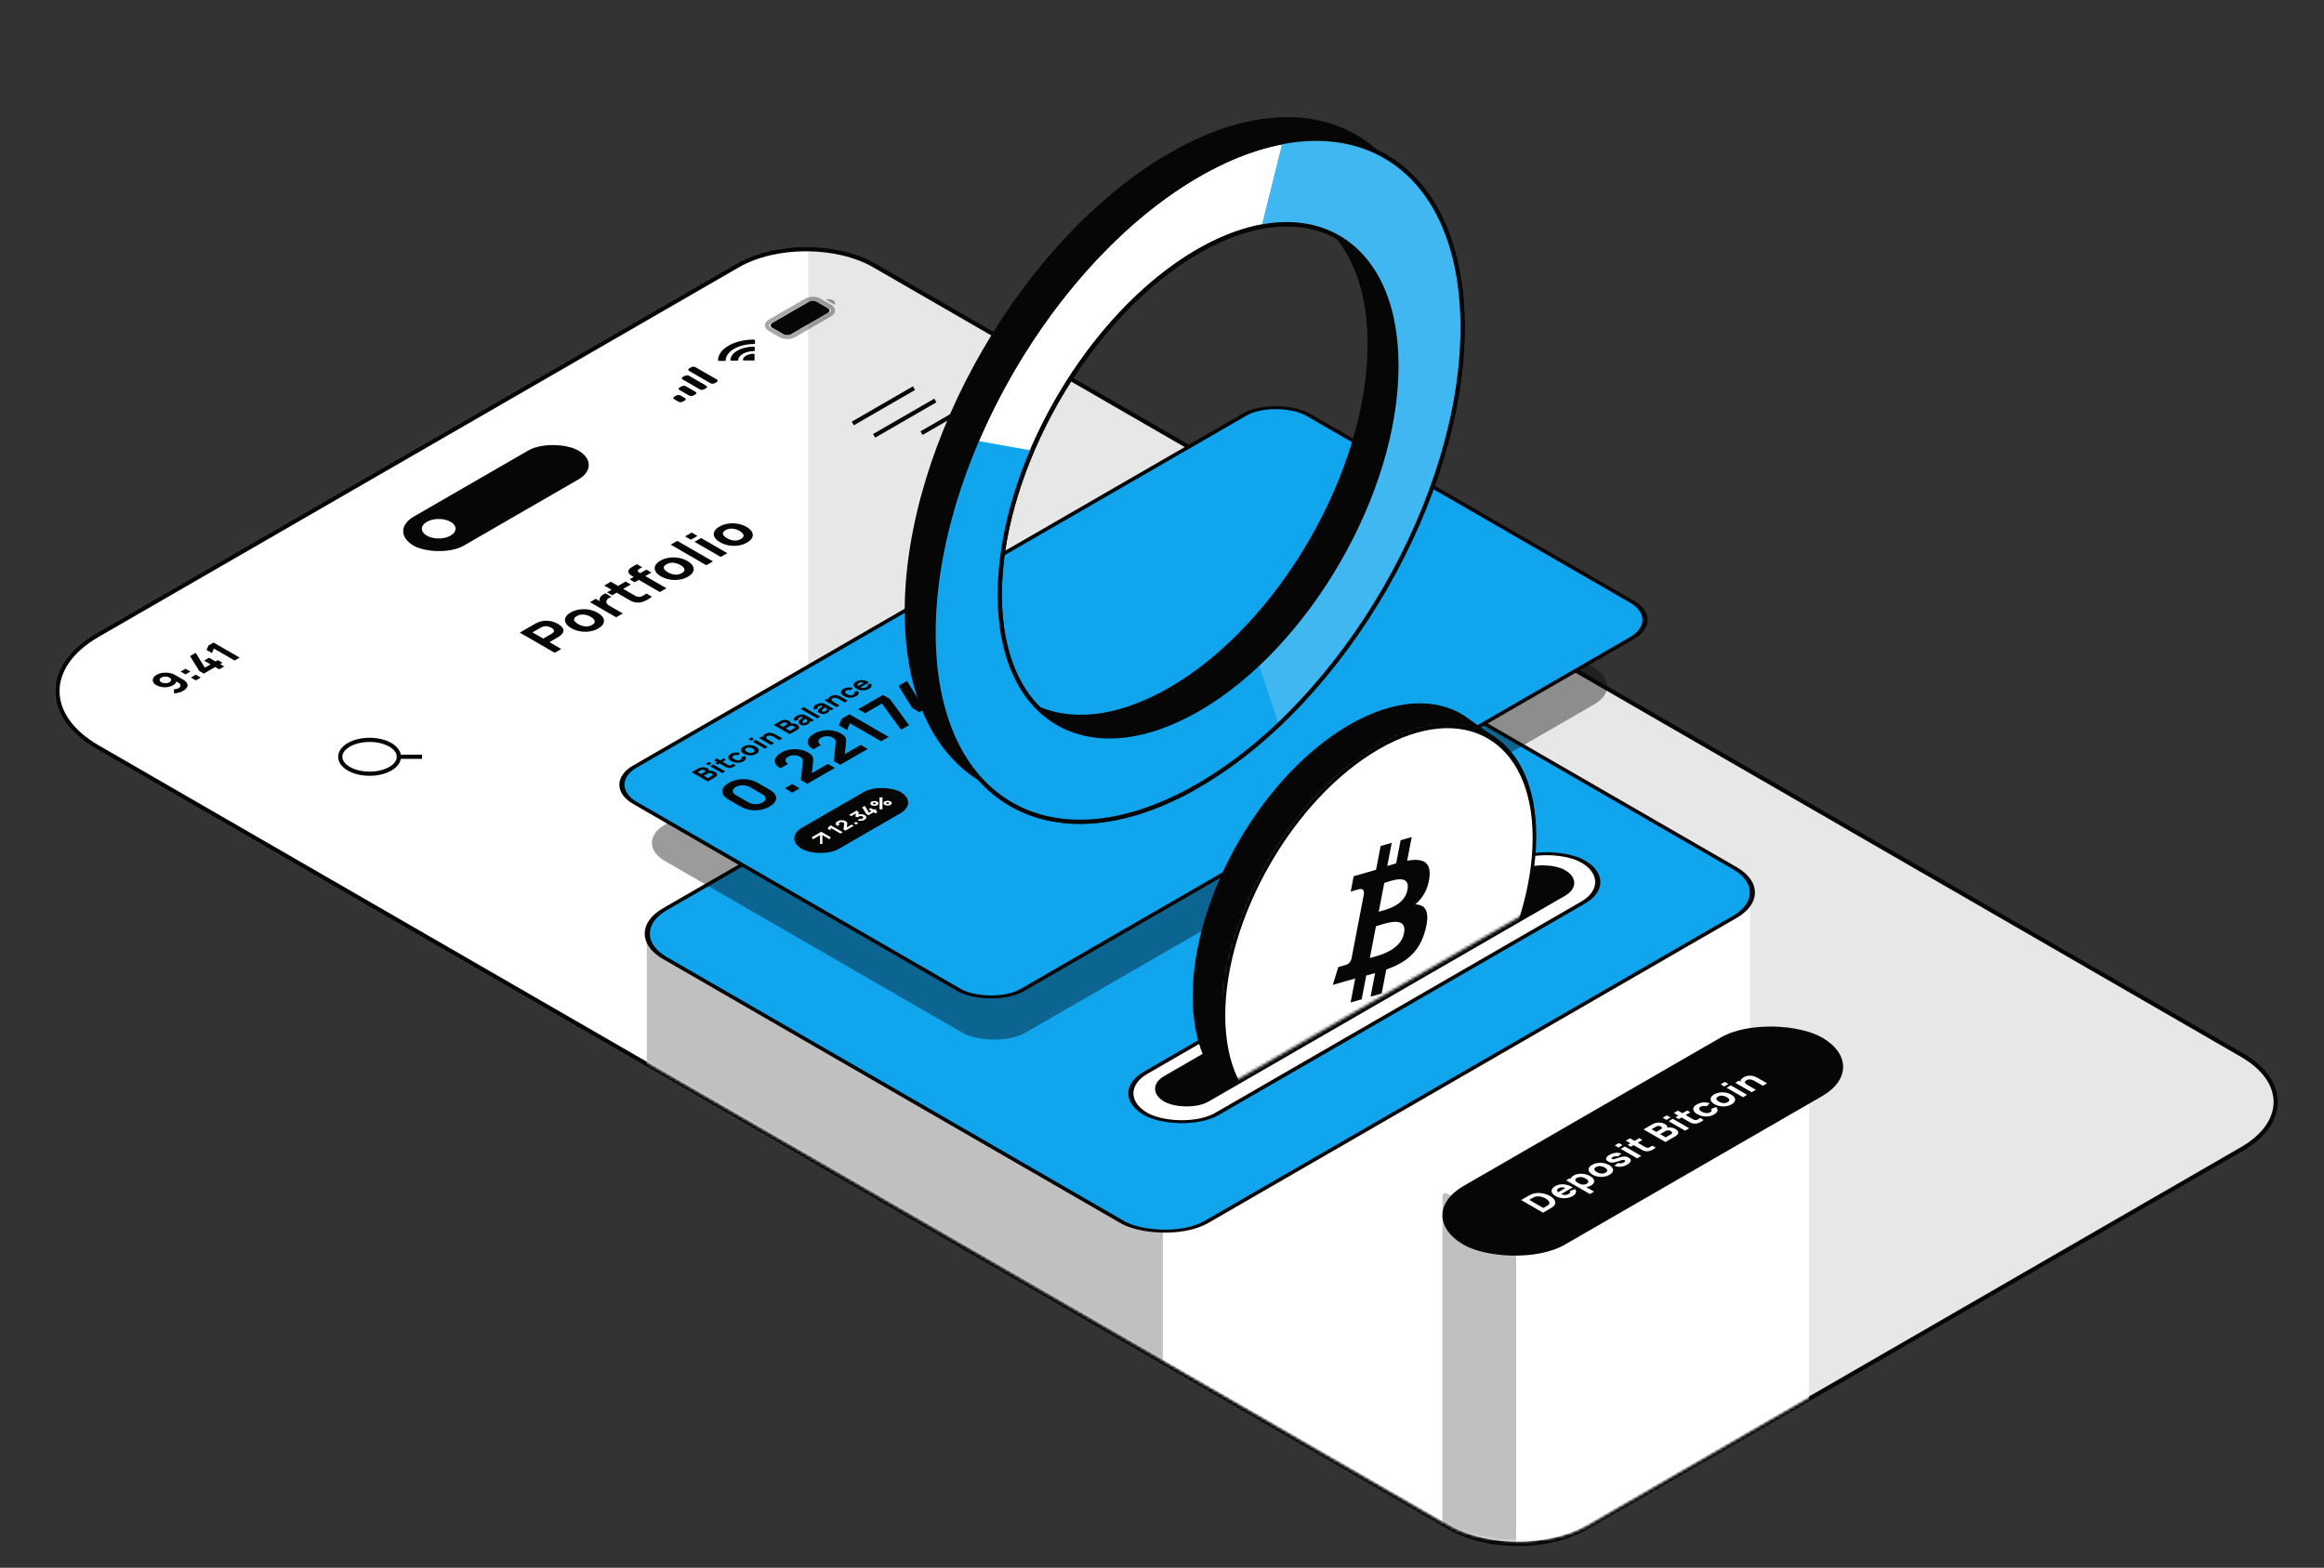
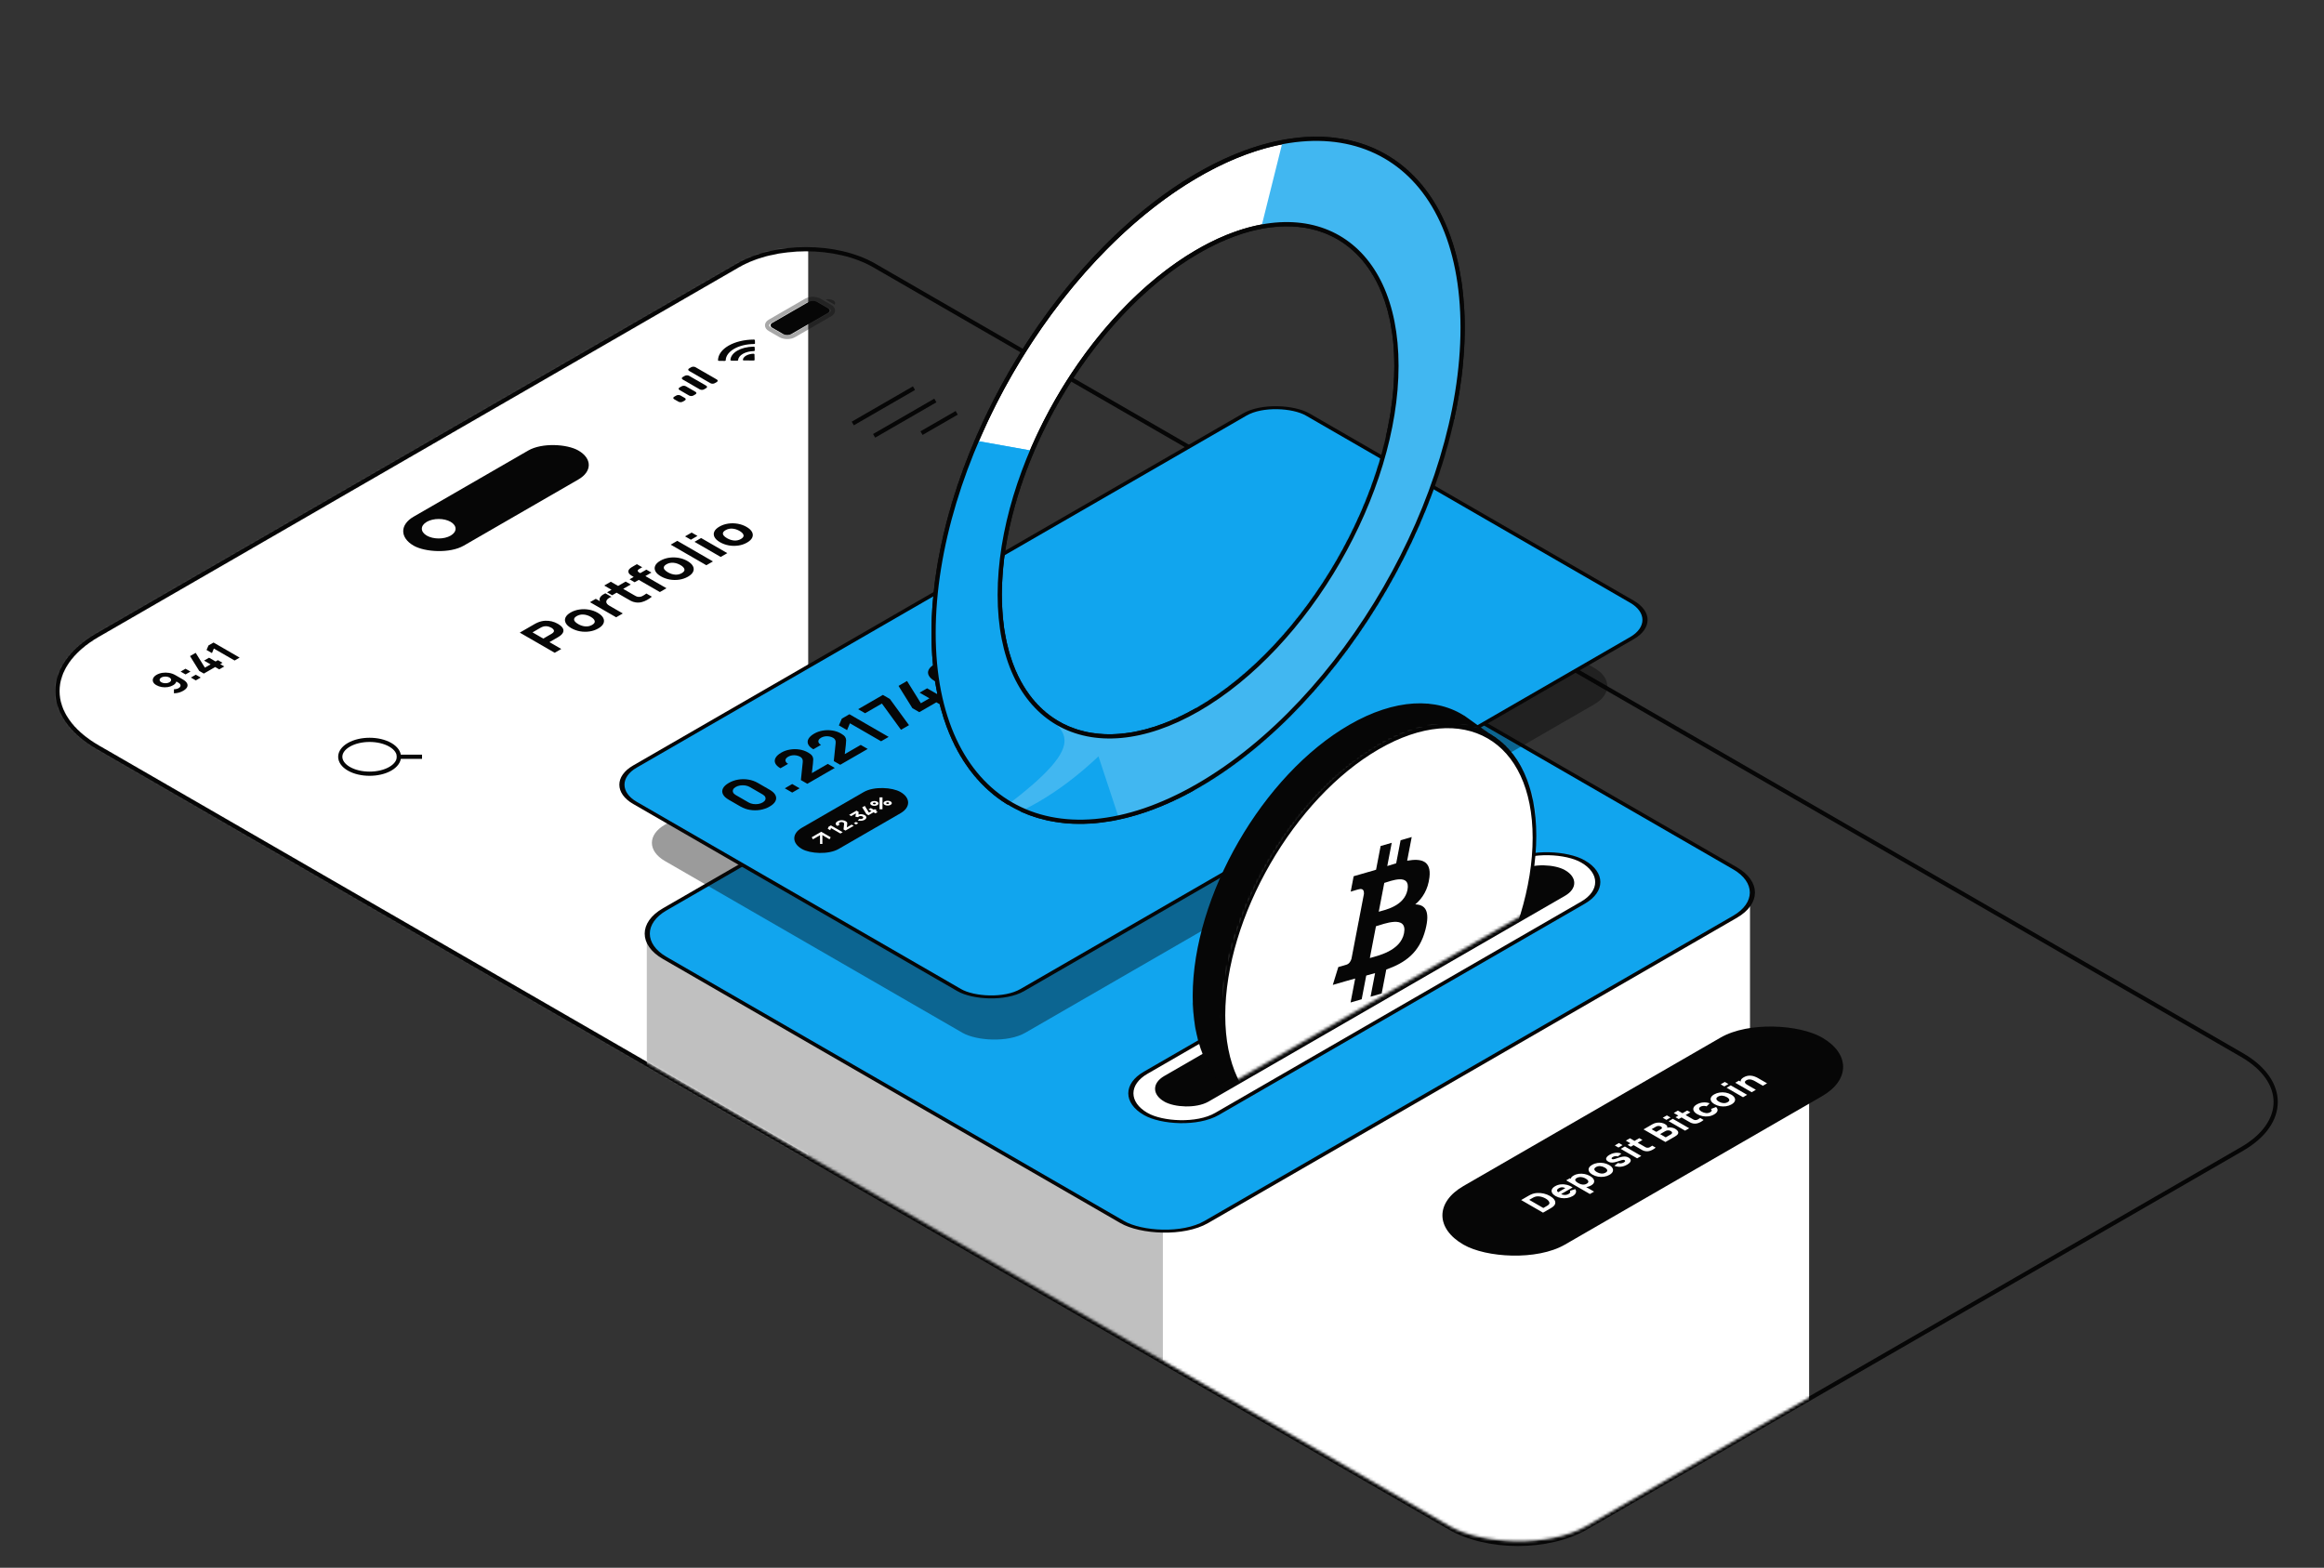
<svg xmlns="http://www.w3.org/2000/svg" width="830" height="560" viewBox="0 0 830 560" fill="none">
  <rect x="0" y="0" width="830" height="560" fill="#333333" stroke="none" />
-   <path d="M34.889 266.895C15.725 255.831 15.725 237.892 34.888 226.828L263.495 94.842c13.466-7.775 35.3-7.775 48.766.0L800.703 376.844c16.056 9.27 16.056 24.3.0 33.57L566.47 545.648C553.004 553.423 531.17 553.423 517.704 545.648L34.889 266.895z" fill="#e7e7e7" />
  <mask id="mask0_3442_28306" style="mask-type:alpha" maskUnits="userSpaceOnUse" x="20" y="89" width="793" height="463">
    <path d="M34.889 266.895C15.725 255.831 15.725 237.892 34.888 226.828L263.495 94.842c13.466-7.775 35.3-7.775 48.766.0L800.703 376.844c16.056 9.27 16.056 24.3.0 33.57L566.47 545.648C553.004 553.423 531.17 553.423 517.704 545.648L34.889 266.895z" fill="#fff" />
  </mask>
  <g mask="url(#mask0_3442_28306)">
    <rect x="10.789" y="48.533" width="277.851" height="461.151" fill="#fff" />
  </g>
  <path d="M34.889 266.895C15.725 255.831 15.725 237.892 34.888 226.828L263.495 94.842c13.466-7.775 35.3-7.775 48.766.0L800.703 376.844c16.056 9.27 16.056 24.3.0 33.57L566.47 545.648C553.004 553.423 531.17 553.423 517.704 545.648L34.889 266.895z" stroke="#060606" stroke-width="1.5" />
  <mask id="mask1_3442_28306" style="mask-type:alpha" maskUnits="userSpaceOnUse" x="111" y="144" width="704" height="407">
    <rect width="331.083" height="513.886" rx="28.155" transform="matrix(0.866 -0.5 0.866 0.5 97.115 302.268)" fill="silver" />
  </mask>
  <g mask="url(#mask1_3442_28306)">
    <path d="M412.532 437.162 623.125 315.576C624.161 314.978 625.001 315.463 625.001 316.659V559.171C625.001 560.367 624.161 561.821 623.125 562.419L414.408 682.922C413.372 683.521 412.532 683.036 412.532 681.84V437.162z" fill="#fff" />
    <path d="M415.312 438.994 232.876 333.664C231.84 333.066 231 333.551 231 334.747V560.018C231 561.214 231.84 562.669 232.876 563.267L413.437 667.514C414.473 668.112 415.312 667.627 415.312 666.431V438.994z" fill="silver" />
    <rect width="252.709" height="223.347" rx="17.326" transform="matrix(0.866 -0.5 0.866 0.5 222.377 333.494)" fill="#11a5ee" stroke="#060606" stroke-width="1.5" />
    <path d="M541.485 438.441 644.235 379.119C645.271 378.521 646.11 379.005 646.11 380.202V515.294C646.11 516.49 645.271 517.944 644.235 518.542l-100.874 58.24C542.325 577.38 541.485 576.895 541.485 575.699V438.441z" fill="#fff" />
-     <path d="M541.485 440.498l-24.446-14.114C516.003 425.786 515.163 426.27 515.163 427.467v133.61C515.163 562.274 516.003 563.728 517.039 564.326L539.61 577.358C540.646 577.956 541.485 577.471 541.485 576.275V440.498z" fill="silver" />
    <rect width="147.918" height="41.852" rx="20.926" transform="matrix(0.866 -0.5 0.866 0.5 504.532 434.109)" fill="#060606" />
    <path d="M551.082 433.159 543.267 428.647 545.796 427.187C545.857 427.152 545.986 427.079 546.181 426.971 546.376 426.862 546.573 426.763 546.772 426.673 547.478 426.354 548.231 426.172 549.03 426.128 549.83 426.084 550.622 426.157 551.407 426.347 552.192 426.537 552.916 426.824 553.578 427.206 554.24 427.588 554.736 428.006 555.065 428.459 555.394 428.912 555.521 429.37 555.445 429.832 555.369 430.293 555.054 430.728 554.501 431.135 554.345 431.25 554.173 431.364 553.985 431.477 553.797 431.589 553.672 431.664 553.611 431.699L551.082 433.159zM551.19 431.492 552.221 430.897C552.319 430.84 552.449 430.763 552.612 430.665 552.771 430.565 552.905 430.469 553.014 430.377 553.285 430.141 553.402 429.889 553.366 429.622 553.334 429.352 553.193 429.087 552.943 428.826 552.697 428.563 552.388 428.323 552.015 428.108 551.624 427.883 551.199 427.7 550.74 427.56 550.284 427.418 549.826 427.34 549.367 427.325 548.907 427.31 548.48 427.379 548.086 427.532 547.923 427.592 547.757 427.67 547.586 427.764 547.416 427.858 547.283 427.933 547.185 427.989L546.154 428.585 551.19 431.492zM561.675 427.231C561.074 427.578 560.416 427.81 559.699 427.927 558.983 428.04 558.268 428.041 557.556 427.93 556.843 427.815 556.193 427.588 555.607 427.25 554.967 426.88 554.536 426.485 554.316 426.066 554.095 425.646 554.077 425.232 554.261 424.825 554.442 424.415 554.822 424.044 555.401 423.709 556.016 423.354 556.684 423.136 557.404 423.054 558.124 422.973 558.849 423.024 559.58 423.208 560.311 423.392 561 423.706 561.648 424.151L560.188 424.994 559.645 424.681C559.048 424.336 558.523 424.144 558.071 424.104 557.619 424.06 557.178 424.163 556.747 424.411 556.244 424.702 556.027 425.004 556.096 425.32 556.164 425.631 556.497 425.959 557.094 426.304 557.641 426.619 558.182 426.796 558.717 426.833 559.252 426.867 559.75 426.751 560.209 426.485 560.499 426.318 560.683 426.139 560.763 425.946 560.843 425.754 560.817 425.558 560.687 425.357L562.586 424.75C562.901 425.186 562.968 425.628 562.787 426.075 562.61 426.52 562.239 426.905 561.675 427.231zM557.051 426.805 555.955 426.172 559.84 423.929 560.937 424.562 557.051 426.805zM568.271 423.423C567.689 423.759 567.067 423.962 566.404 424.03 565.742 424.099 565.078 424.057 564.413 423.902 563.751 423.745 563.126 423.498 562.54 423.159 561.954 422.821 561.525 422.461 561.254 422.078 560.983 421.696 560.901 421.317 561.01 420.941 561.118 420.565 561.451 420.216 562.008 419.894 562.569 419.571 563.192 419.366 563.875 419.28 564.559 419.195 565.248 419.221 565.943 419.359 566.638 419.492 567.284 419.732 567.881 420.076 568.467 420.415 568.879 420.784 569.118 421.185 569.36 421.584 569.415 421.979 569.281 422.37 569.147 422.76 568.81 423.111 568.271 423.423zM567.826 426.5 559.36 421.612 560.663 420.86 564.679 423.178 564.863 423.072 569.313 425.641 567.826 426.5zM566.719 422.802C567.038 422.618 567.218 422.422 567.262 422.213 567.305 422.004 567.242 421.794 567.072 421.583 566.898 421.37 566.647 421.169 566.318 420.979 565.992 420.791 565.645 420.649 565.276 420.552 564.903 420.454 564.53 420.421 564.158 420.452 563.785 420.479 563.434 420.588 563.105 420.778 562.797 420.956 562.622 421.143 562.578 421.339 562.539 421.533 562.609 421.733 562.79 421.937 562.971 422.142 563.239 422.347 563.593 422.552 563.948 422.756 564.302 422.911 564.657 423.015 565.011 423.12 565.361 423.158 565.704 423.131 566.052 423.102 566.39 422.992 566.719 422.802zM574.806 419.65C574.216 419.99 573.567 420.213 572.857 420.317 572.148 420.422 571.437 420.412 570.725 420.289 570.012 420.162 569.353 419.924 568.749 419.575 568.138 419.222 567.727 418.838 567.517 418.425 567.304 418.009 567.289 417.598 567.474 417.19 567.658 416.783 568.04 416.412 568.619 416.078 569.209 415.737 569.858 415.515 570.567 415.411 571.28 415.304 571.995 415.313 572.711 415.439 573.424 415.562 574.082 415.798 574.686 416.147 575.294 416.498 575.705 416.881 575.918 417.297 576.132 417.708 576.146 418.12 575.962 418.531 575.777 418.939 575.392 419.312 574.806 419.65zM573.427 418.854C573.901 418.58 574.095 418.285 574.008 417.967 573.921 417.646 573.626 417.34 573.123 417.049 572.602 416.748 572.067 416.577 571.517 416.535 570.971 416.492 570.464 416.604 569.997 416.874 569.675 417.06 569.484 417.254 569.422 417.457 569.361 417.659 569.408 417.864 569.563 418.071 569.722 418.275 569.972 418.476 570.312 418.672 570.837 418.975 571.372 419.149 571.919 419.192 572.465 419.232 572.968 419.119 573.427 418.854zM581.104 416.013C580.366 416.44 579.603 416.688 578.814 416.759 578.026 416.826 577.277 416.711 576.567 416.414L577.848 415.412C578.185 415.535 578.536 415.581 578.901 415.55 579.27 415.516 579.617 415.406 579.943 415.218 580.211 415.063 580.366 414.915 580.41 414.773 580.45 414.628 580.377 414.503 580.193 414.397 580.077 414.33 579.956 414.293 579.829 414.287 579.699 414.279 579.498 414.313 579.227 414.39 578.959 414.466 578.557 414.593 578.022 414.773 577.421 414.977 576.902 415.118 576.464 415.196 576.027 415.273 575.639 415.287 575.303 415.239 574.963 415.189 574.643 415.078 574.342 414.904 573.966 414.687 573.736 414.444 573.653 414.174 573.566 413.903 573.622 413.624 573.821 413.338 574.02 413.047 574.357 412.765 574.831 412.492 575.29 412.226 575.768 412.032 576.264 411.909 576.759 411.785 577.246 411.736 577.723 411.761 578.205 411.784 578.648 411.884 579.053 412.059L577.816 413.087C577.573 412.976 577.307 412.931 577.018 412.952 576.728 412.973 576.434 413.058 576.133 413.206 575.844 413.352 575.661 413.499 575.585 413.648 575.513 413.794 575.562 413.916 575.732 414.014 575.833 414.073 575.952 414.102 576.09 414.102 576.231 414.1 576.448 414.056 576.741 413.97 577.038 413.883 577.472 413.741 578.044 413.544 578.604 413.354 579.096 413.227 579.52 413.162 579.943 413.093 580.325 413.086 580.665 413.14 581.001 413.192 581.322 413.306 581.625 413.482 582.226 413.828 582.481 414.226 582.391 414.675 582.3 415.125 581.872 415.571 581.104 416.013zM578.021 409.898 576.718 409.146 578.194 408.294 579.497 409.046 578.021 409.898zM584.696 413.752 578.835 410.368 580.311 409.516 586.172 412.9 584.696 413.752zm6.62-3.822C590.987 410.208 590.621 410.456 590.22 410.676 589.825 410.895 589.411 411.057 588.977 411.161 588.543 411.262 588.103 411.275 587.658 411.202 587.245 411.131 586.898 411.018 586.616 410.864 586.33 410.707 586.012 410.527 585.661 410.325L580.657 407.436 582.133 406.584 587.05 409.422C587.278 409.554 587.486 409.672 587.674 409.776 587.862 409.877 588.045 409.938 588.222 409.961 588.559 410.005 588.879 409.95 589.183 409.795 589.487 409.641 589.789 409.449 590.089 409.222L591.316 409.93zM582.426 409.61 581.287 408.952 585.455 406.546 586.594 407.204 582.426 409.61zM594.795 407.921 586.98 403.409 590.106 401.604C590.663 401.283 591.226 401.087 591.794 401.019 592.358 400.948 592.888 400.963 593.384 401.066 593.88 401.168 594.299 401.318 594.643 401.517 595.081 401.769 595.345 402.037 595.435 402.319 595.529 402.599 595.453 402.866 595.207 403.121L594.936 402.964C595.526 402.741 596.117 402.66 596.711 402.723 597.308 402.784 597.823 402.939 598.257 403.19 598.724 403.459 599.048 403.747 599.229 404.052 599.413 404.354 599.431 404.666 599.283 404.985 599.131 405.303 598.789 405.615 598.257 405.922L594.795 407.921zM594.903 406.254 596.716 405.208C596.915 405.093 597.051 404.967 597.123 404.829 597.192 404.689 597.194 404.55 597.129 404.412 597.063 404.27 596.926 404.138 596.716 404.017 596.532 403.911 596.329 403.837 596.108 403.798 595.888 403.758 595.658 403.759 595.419 403.801 595.18 403.839 594.947 403.923 594.719 404.055L592.906 405.101 594.903 406.254zM591.528 404.305 593.134 403.378C593.301 403.282 593.42 403.179 593.492 403.071 593.565 402.962 593.579 402.852 593.536 402.739 593.489 402.624 593.369 402.511 593.178 402.4 592.939 402.262 592.664 402.189 592.353 402.181 592.042 402.173 591.745 402.25 591.463 402.413L589.856 403.34 591.528 404.305zM595.139 400.015 593.837 399.263 595.313 398.41 596.615 399.162 595.139 400.015zM601.814 403.868 595.953 400.485 597.429 399.632 603.291 403.016 601.814 403.868zm6.62-3.822C608.105 400.324 607.74 400.573 607.338 400.792 606.944 401.012 606.529 401.173 606.095 401.278 605.661 401.378 605.222 401.392 604.777 401.319 604.364 401.248 604.017 401.135 603.735 400.98 603.449 400.824 603.13 400.644 602.779 400.441L597.776 397.552 599.252 396.7 604.169 399.539C604.397 399.67 604.605 399.788 604.793 399.893 604.981 399.993 605.164 400.055 605.341 400.078 605.677 400.122 605.998 400.066 606.302 399.912 606.605 399.757 606.908 399.566 607.208 399.338L608.434 400.046zM599.545 399.727 598.405 399.069 602.573 396.662 603.713 397.32 599.545 399.727zM612.169 398.079C611.561 398.429 610.904 398.652 610.199 398.746 609.493 398.84 608.791 398.819 608.093 398.683 607.395 398.547 606.752 398.31 606.166 397.972 605.573 397.629 605.162 397.254 604.934 396.847 604.71 396.438 604.683 396.029 604.853 395.622 605.023 395.215 605.406 394.839 606.003 394.494 606.695 394.095 607.449 393.862 608.267 393.795 609.084 393.724 609.86 393.826 610.595 394.099L609.509 395.177C609.119 395.052 608.73 395.003 608.343 395.03 607.959 395.055 607.632 395.146 607.36 395.302 607.049 395.482 606.87 395.673 606.823 395.876 606.772 396.076 606.83 396.279 606.997 396.484 607.159 396.686 607.404 396.882 607.729 397.07 608.239 397.364 608.766 397.539 609.309 397.593 609.851 397.643 610.345 397.54 610.79 397.283 611.123 397.09 611.3 396.9 611.322 396.712S611.257 396.324 611.061 396.111L612.885 395.421C613.341 395.877 613.505 396.335 613.379 396.797 613.252 397.259 612.849 397.686 612.169 398.079zM618.392 394.485C617.802 394.826 617.153 395.048 616.444 395.153 615.734 395.257 615.024 395.248 614.311 395.125 613.598 394.997 612.94 394.759 612.335 394.41 611.724 394.057 611.313 393.674 611.103 393.26 610.89 392.845 610.875 392.433 611.06 392.026 611.244 391.618 611.626 391.248 612.205 390.913 612.795 390.573 613.444 390.351 614.153 390.246 614.866 390.14 615.581 390.149 616.297 390.274 617.01 390.398 617.668 390.634 618.273 390.982 618.88 391.333 619.291 391.717 619.504 392.132 619.718 392.544 619.732 392.955 619.548 393.367 619.363 393.774 618.978 394.147 618.392 394.485zM617.013 393.69C617.487 393.416 617.681 393.12 617.594 392.803 617.507 392.481 617.212 392.175 616.71 391.885 616.189 391.584 615.653 391.413 615.103 391.371 614.557 391.327 614.05 391.44 613.584 391.709 613.262 391.895 613.07 392.09 613.008 392.292 612.947 392.495 612.994 392.699 613.149 392.906 613.309 393.111 613.558 393.312 613.898 393.508 614.423 393.811 614.958 393.984 615.505 394.028 616.051 394.068 616.554 393.955 617.013 393.69zM615.83 388.069 614.527 387.317 616.004 386.464 617.306 387.216 615.83 388.069zM622.505 391.923 616.644 388.539 618.12 387.686 623.981 391.07 622.505 391.923zM629.603 387.825 626.835 386.227C626.701 386.15 626.524 386.056 626.303 385.945 626.079 385.832 625.824 385.737 625.538 385.66 625.252 385.583 624.952 385.553 624.637 385.572 624.326 385.589 624.013 385.688 623.698 385.87 623.571 385.943 623.456 386.033 623.351 386.139 623.246 386.246 623.188 386.369 623.177 386.509 623.163 386.647 623.224 386.803 623.362 386.979 623.503 387.152 623.756 387.345 624.121 387.555L622.873 387.812C622.41 387.545 622.07 387.24 621.853 386.897 621.636 386.555 621.59 386.203 621.717 385.842 621.847 385.478 622.2 385.13 622.775 384.798 623.235 384.533 623.687 384.362 624.132 384.284 624.577 384.207 624.999 384.191 625.397 384.237 625.798 384.281 626.164 384.358 626.493 384.469 626.819 384.578 627.095 384.69 627.323 384.804 627.551 384.919 627.714 385.005 627.812 385.061L631.101 386.96 629.603 387.825zM625.597 390.137 619.736 386.753 621.05 385.995 622.992 387.117 623.177 387.01 627.095 389.273 625.597 390.137z" fill="#fff" />
  </g>
  <path d="M55.931 241.037C56.548 240.68 57.246 240.445 58.023 240.33 58.804 240.213 59.596 240.222 60.399 240.356 61.198 240.488 61.936 240.75 62.614 241.141L65.321 242.704C66.055 243.128 66.547 243.577 66.797 244.05 67.043 244.521 67.052 244.99 66.823 245.456 66.59 245.919 66.124 246.353 65.424 246.757 64.971 247.019 64.472 247.229 63.928 247.389 63.385 247.543 62.782 247.629 62.122 247.647V246.196C62.433 246.196 62.733 246.163 63.022 246.095 63.316 246.025 63.568 245.929 63.78 245.807 64.116 245.613 64.33 245.4 64.421 245.168 64.511 244.931 64.498 244.702 64.382 244.48 64.265 244.253 64.064 244.058 63.78 243.893L62.394 243.093 63.016 243.108C63.024 243.417 62.925 243.716 62.718 244.005 62.506 244.292 62.212 244.544 61.837 244.761 61.25 245.099 60.6 245.323 59.888 245.43 59.18 245.534 58.47 245.528 57.757 245.411 57.049 245.291 56.402 245.062 55.815 244.723 55.227 244.384 54.848 243.993 54.675 243.549 54.498 243.103 54.517 242.658 54.733 242.214 54.945 241.768 55.344 241.376 55.931 241.037zM57.615 242.009C57.347 242.163 57.166 242.343 57.071 242.547 56.98 242.749 56.978 242.952 57.064 243.157 57.155 243.359 57.334 243.537 57.602 243.691 57.87 243.846 58.18 243.95 58.534 244.005 58.884 244.058 59.236 244.059 59.59 244.009 59.94 243.957 60.248 243.853 60.516 243.699 60.784 243.544 60.963 243.366 61.053 243.164 61.144 242.957 61.144 242.753 61.053 242.551 60.963 242.344 60.784 242.163 60.516 242.009 60.257 241.859 59.953 241.758 59.603 241.706 59.253 241.654 58.901 241.652 58.547 241.702S57.883 241.854 57.615 242.009zm12.318 1.024L68.171 242.016 69.932 240.999 71.694 242.016 69.932 243.033zm-3.665-2.131L64.506 239.885 66.267 238.868 68.028 239.885 66.267 240.902zM78.304 239.096 76.854 238.259 72.8 240.599 71.155 239.65 67.866 234.356l2.02-1.167L73.176 238.483 75.209 237.309l-2.331-1.346L74.665 234.932l2.331 1.345L77.825 235.799 79.47 236.749 78.641 237.227 80.091 238.065 78.304 239.096zM83.786 235.932 76.377 231.655 75.704 233.285 73.761 232.163 74.461 230.548 76.261 229.509 85.586 234.892 83.786 235.932z" fill="#060606" />
  <path opacity=".35" d="M274.944 117.593C273.62 116.829 273.62 115.589 274.944 114.825L287.895 107.347C289.219 106.583 291.366 106.583 292.691 107.347L296.5 109.546C297.824 110.311 297.824 111.551 296.5 112.315L283.549 119.793C282.224 120.557 280.077 120.557 278.753 119.793L274.944 117.593z" stroke="#060606" stroke-width="1.5" />
  <path opacity=".4" d="M294.863 106.973 298.078 108.829C298.453 108.298 298.24 107.69 297.538 107.284 296.837 106.879 295.782 106.756 294.863 106.973z" fill="#060606" />
  <path d="M275.819 117.089C274.977 116.603 274.977 115.815 275.819 115.329L288.77 107.852C289.611 107.366 290.976 107.366 291.817 107.852L295.626 110.051C296.468 110.537 296.468 111.325 295.626 111.811L282.675 119.288C281.834 119.774 280.469 119.774 279.628 119.288L275.819 117.089z" fill="#060606" />
  <path fill-rule="evenodd" clip-rule="evenodd" d="M262.171 124.606C264.05 123.521 266.594 122.903 269.278 122.88 269.482 122.88 269.645 122.785 269.642 122.666L269.613 121.517C269.611 121.458 269.569 121.4 269.494 121.357 269.42 121.315 269.319 121.291 269.216 121.291 262.145 121.336 256.506 124.591 256.428 128.674 256.428 128.734 256.469 128.792 256.543 128.835 256.617 128.878 256.716 128.902 256.82 128.903L258.81 128.92C259.015 128.922 259.18 128.828 259.181 128.71 259.221 127.16 260.292 125.691 262.171 124.606zM265.31 126.388C266.343 125.791 267.73 125.443 269.203 125.409 269.407 125.408 269.567 125.312 269.565 125.194L269.534 124.046C269.533 123.986 269.49 123.928 269.414 123.885 269.339 123.842 269.238 123.818 269.133 123.819 264.59 123.887 260.981 125.971 260.863 128.594 260.862 128.654 260.904 128.712 260.978 128.756S261.152 128.824 261.257 128.825L263.246 128.843C263.45 128.844 263.615 128.751 263.618 128.634 263.676 127.784 264.279 126.984 265.31 126.388zM269.335 126.411C269.412 126.453 269.455 126.511 269.455 126.572L269.506 128.557C269.508 128.616 269.469 128.671 269.398 128.712 269.328 128.753 269.231 128.775 269.13 128.774L265.691 128.745C265.586 128.745 265.485 128.72 265.412 128.676 265.339 128.632 265.3 128.572 265.304 128.512 265.452 127.348 267.036 126.434 269.052 126.348 269.156 126.346 269.259 126.368 269.335 126.411z" fill="#060606" />
  <path d="M243.822 135.562C243.401 135.319 243.401 134.925 243.822 134.682L244.584 134.242C245.004 133.999 245.687 133.999 246.107 134.242L252.202 137.761C252.623 138.004 252.623 138.398 252.202 138.641L251.44 139.08C251.019 139.323 250.337 139.323 249.916 139.08L243.822 135.562z" fill="#060606" />
  <path d="M246.107 132.483C245.687 132.24 245.687 131.846 246.107 131.603L246.869 131.163C247.29 130.92 247.972 130.92 248.393 131.163L256.011 135.562C256.432 135.805 256.432 136.198 256.011 136.441L255.249 136.881C254.829 137.124 254.146 137.124 253.726 136.881l-7.619-4.398z" fill="#060606" />
  <path d="M242.679 139.3C242.258 139.057 242.258 138.664 242.679 138.421L243.441 137.981C243.862 137.738 244.544 137.738 244.965 137.981L248.393 139.96C248.814 140.203 248.814 140.597 248.393 140.84L247.631 141.28C247.21 141.523 246.528 141.523 246.107 141.28L242.679 139.3z" fill="#060606" />
  <path d="M240.774 142.599C240.354 142.356 240.354 141.962 240.774 141.72L241.536 141.28C241.957 141.037 242.639 141.037 243.06 141.28L244.584 142.159C245.004 142.402 245.004 142.796 244.584 143.039L243.822 143.479C243.401 143.722 242.719 143.722 242.298 143.479L240.774 142.599z" fill="#060606" />
  <rect width="67.953" height="20.682" rx="10.341" transform="matrix(0.866 -0.5 0.866 0.5 138.762 189.73)" fill="#060606" />
  <circle cx="4.92" cy="4.92" r="4.92" transform="matrix(0.866 -0.5 0.866 0.5 148.16 188.859)" fill="#fff" />
  <rect opacity=".4" width="260.604" height="148.641" rx="12.995" transform="matrix(0.866 -0.5 0.866 0.5 226.227 301.061)" fill="#060606" />
  <rect width="277.449" height="159.707" rx="12.995" transform="matrix(0.866 -0.5 0.866 0.5 215.521 280.297)" fill="#11a5ee" stroke="#060606" stroke-width="1.5" />
-   <path d="M252.774 279.145 247.04 275.834 249.334 274.51C249.743 274.274 250.155 274.131 250.572 274.08 250.986 274.028 251.375 274.039 251.739 274.114 252.103 274.19 252.411 274.3 252.663 274.446 252.984 274.631 253.178 274.827 253.244 275.034 253.313 275.239 253.258 275.436 253.077 275.623L252.878 275.508C253.311 275.344 253.745 275.285 254.18 275.331 254.618 275.375 254.996 275.489 255.315 275.673 255.657 275.871 255.895 276.082 256.028 276.306 256.163 276.528 256.177 276.756 256.068 276.991 255.956 277.224 255.705 277.453 255.315 277.678L252.774 279.145zM252.854 277.922 254.184 277.154C254.33 277.07 254.43 276.977 254.483 276.876 254.533 276.773 254.535 276.671 254.487 276.57 254.439 276.466 254.338 276.369 254.184 276.28 254.049 276.202 253.9 276.148 253.738 276.119 253.576 276.09 253.408 276.091 253.232 276.122 253.057 276.149 252.886 276.211 252.719 276.308L251.389 277.076 252.854 277.922zM250.377 276.492 251.556 275.811C251.678 275.741 251.766 275.666 251.819 275.586 251.872 275.506 251.882 275.425 251.851 275.342 251.816 275.258 251.728 275.175 251.588 275.094 251.412 274.993 251.211 274.939 250.982 274.933 250.754 274.927 250.536 274.984 250.329 275.103L249.151 275.784 250.377 276.492zM253.027 273.343 252.071 272.791l1.083-.625L254.11 272.718 253.027 273.343zM257.925 276.171 253.624 273.688l1.083-.625L259.008 275.546 257.925 276.171zM262.783 273.367C262.541 273.571 262.273 273.753 261.978 273.914 261.689 274.075 261.385 274.194 261.066 274.27 260.748 274.344 260.425 274.354 260.099 274.3 259.796 274.248 259.541 274.165 259.334 274.052 259.124 273.937 258.891 273.805 258.633 273.656L254.962 271.537 256.045 270.911 259.653 272.994C259.82 273.091 259.972 273.177 260.111 273.254 260.249 273.328 260.383 273.373 260.513 273.39 260.76 273.422 260.995 273.381 261.218 273.268 261.441 273.154 261.662 273.014 261.883 272.847L262.783 273.367zM256.26 273.132 255.423 272.649 258.482 270.884 259.318 271.366 256.26 273.132zM265.523 271.923C265.077 272.18 264.595 272.343 264.077 272.412 263.559 272.481 263.044 272.466 262.532 272.366 262.02 272.267 261.548 272.093 261.118 271.845 260.683 271.593 260.382 271.318 260.214 271.019 260.05 270.719 260.03 270.419 260.155 270.12 260.279 269.821 260.561 269.545 260.999 269.293 261.506 269 262.059 268.829 262.659 268.78 263.259 268.728 263.829 268.802 264.368 269.003L263.571 269.794C263.285 269.702 262.999 269.666 262.715 269.686 262.434 269.704 262.193 269.771 261.994 269.886 261.766 270.017 261.635 270.158 261.6 270.306 261.563 270.454 261.605 270.602 261.728 270.752 261.847 270.901 262.026 271.044 262.265 271.182 262.639 271.398 263.026 271.526 263.424 271.566 263.822 271.603 264.185 271.527 264.511 271.339 264.755 271.198 264.885 271.058 264.901 270.92 264.917 270.782 264.854 270.635 264.71 270.479L266.048 269.973C266.383 270.307 266.504 270.644 266.411 270.982 266.318 271.321 266.022 271.635 265.523 271.923zM270.089 269.286C269.656 269.536 269.18 269.699 268.659 269.776 268.139 269.853 267.617 269.846 267.094 269.755 266.571 269.662 266.088 269.487 265.645 269.231 265.196 268.972 264.895 268.691 264.741 268.387 264.584 268.082 264.574 267.78 264.709 267.481 264.845 267.183 265.125 266.911 265.549 266.665 265.982 266.415 266.459 266.252 266.979 266.176 267.502 266.097 268.026 266.104 268.552 266.196 269.075 266.287 269.558 266.46 270.001 266.716 270.447 266.973 270.749 267.255 270.905 267.56 271.062 267.862 271.073 268.164 270.937 268.465 270.802 268.764 270.519 269.038 270.089 269.286zM269.078 268.702C269.425 268.501 269.567 268.285 269.504 268.052 269.44 267.816 269.224 267.591 268.855 267.378 268.472 267.157 268.079 267.032 267.676 267.001 267.275 266.969 266.903 267.052 266.561 267.249 266.325 267.386 266.184 267.528 266.139 267.677S266.128 267.976 266.242 268.128C266.359 268.278 266.542 268.425 266.792 268.569 267.177 268.791 267.57 268.918 267.971 268.951 268.371 268.98 268.74 268.897 269.078 268.702zM268.209 264.578 267.253 264.026 268.336 263.401 269.292 263.953 268.209 264.578zM273.107 267.406 268.806 264.923 269.89 264.297 274.19 266.78 273.107 267.406zM278.315 264.399 276.284 263.226C276.186 263.17 276.056 263.101 275.894 263.02 275.729 262.937 275.542 262.867 275.332 262.81 275.123 262.754 274.902 262.732 274.671 262.746 274.443 262.758 274.213 262.831 273.982 262.964 273.889 263.018 273.805 263.084 273.728 263.162 273.651 263.24 273.608 263.331 273.6 263.433 273.59 263.535 273.635 263.65 273.736 263.778 273.839 263.905 274.025 264.047 274.293 264.201L273.377 264.39C273.037 264.194 272.788 263.97 272.628 263.718 272.469 263.467 272.436 263.209 272.529 262.944 272.624 262.677 272.883 262.422 273.305 262.178 273.643 261.983 273.974 261.858 274.301 261.801 274.628 261.744 274.937 261.733 275.229 261.767 275.524 261.799 275.792 261.855 276.033 261.937 276.272 262.016 276.475 262.098 276.643 262.183 276.81 262.267 276.929 262.33 277.001 262.371L279.414 263.764 278.315 264.399zM275.376 266.096 271.075 263.613 272.039 263.056 273.465 263.879 273.6 263.801 276.475 265.461 275.376 266.096zM282.042 262.247 276.308 258.937 278.601 257.612C279.01 257.376 279.423 257.233 279.84 257.182 280.254 257.13 280.643 257.142 281.006 257.217 281.37 257.292 281.678 257.402 281.93 257.548 282.252 257.733 282.445 257.93 282.512 258.137 282.581 258.342 282.525 258.538 282.344 258.725L282.145 258.61C282.578 258.446 283.012 258.387 283.448 258.433 283.886 258.478 284.264 258.592 284.582 258.776 284.925 258.973 285.163 259.184 285.295 259.408 285.431 259.63 285.444 259.859 285.335 260.093 285.224 260.326 284.973 260.555 284.582 260.781L282.042 262.247zM282.121 261.024 283.452 260.256C283.598 260.172 283.697 260.079 283.75 259.978 283.801 259.875 283.802 259.774 283.754 259.672 283.706 259.568 283.606 259.472 283.452 259.383 283.316 259.304 283.167 259.251 283.006 259.222 282.844 259.193 282.675 259.193 282.5 259.224 282.325 259.252 282.153 259.314 281.986 259.41L280.656 260.178 282.121 261.024zM279.645 259.594 280.823 258.914C280.945 258.843 281.033 258.768 281.086 258.688 281.139 258.609 281.15 258.527 281.118 258.445 281.083 258.36 280.996 258.278 280.855 258.196 280.68 258.095 280.478 258.042 280.25 258.035 280.022 258.029 279.804 258.086 279.597 258.206L278.418 258.886 279.645 259.594zM288.427 258.699C288.119 258.877 287.799 258.994 287.467 259.051 287.135 259.104 286.816 259.107 286.508 259.057 286.2 259.005 285.926 258.91 285.687 258.772 285.488 258.657 285.337 258.535 285.233 258.405 285.13 258.274 285.083 258.134 285.094 257.984 285.105 257.831 285.183 257.663 285.329 257.48 285.43 257.355 285.568 257.215 285.743 257.062 285.918 256.909 286.125 256.74 286.364 256.556 286.601 256.371 286.861 256.167 287.145 255.944L286.97 256.294C286.715 256.147 286.466 256.074 286.225 256.076 285.983 256.077 285.719 256.161 285.432 256.326 285.273 256.418 285.146 256.536 285.05 256.68 284.955 256.824 284.97 256.973 285.098 257.126L283.808 257.512C283.561 257.244 283.476 256.959 283.553 256.657 283.63 256.355 283.927 256.055 284.445 255.756 284.824 255.537 285.22 255.376 285.632 255.273 286.043 255.17 286.468 255.158 286.906 255.236 287.15 255.279 287.36 255.342 287.535 255.425 287.71 255.508 287.896 255.606 288.093 255.719L290.721 257.237 289.773 257.784 288.889 257.273 289.208 257.301C289.287 257.589 289.27 257.841 289.156 258.057 289.042 258.27 288.799 258.484 288.427 258.699zM287.806 258.073C288.005 257.959 288.138 257.842 288.204 257.724 288.27 257.603 288.298 257.493 288.288 257.395 288.28 257.296 288.26 257.22 288.228 257.168 288.167 257.068 288.063 256.971 287.917 256.878 287.771 256.781 287.647 256.703 287.543 256.643L287.941 256.505C287.673 256.722 287.458 256.898 287.296 257.034 287.131 257.169 287.003 257.28 286.91 257.368 286.817 257.455 286.741 257.535 286.683 257.609 286.619 257.695 286.579 257.772 286.563 257.839 286.547 257.903 286.553 257.962 286.579 258.014 286.608 258.064 286.659 258.11 286.731 258.152 286.829 258.208 286.938 258.244 287.057 258.257 287.177 258.268 287.3 258.258 287.427 258.228 287.555 258.197 287.681 258.146 287.806 258.073zM291.836 256.593 285.982 253.213 287.065 252.588 292.919 255.967 291.836 256.593zM295.427 254.657C295.119 254.835 294.799 254.952 294.467 255.009 294.135 255.063 293.815 255.065 293.508 255.016 293.2 254.964 292.926 254.869 292.687 254.731 292.488 254.616 292.337 254.493 292.233 254.363 292.13 254.233 292.083 254.093 292.094 253.942 292.104 253.789 292.183 253.621 292.329 253.439 292.43 253.313 292.568 253.174 292.743 253.02 292.918 252.867 293.125 252.699 293.364 252.515 293.6 252.329 293.861 252.125 294.145 251.903L293.969 252.253C293.715 252.105 293.466 252.033 293.225 252.034 292.983 252.036 292.719 252.119 292.432 252.285 292.273 252.377 292.146 252.495 292.05 252.639 291.954 252.783 291.97 252.932 292.098 253.085L290.808 253.471C290.561 253.203 290.476 252.918 290.553 252.616 290.63 252.314 290.927 252.013 291.445 251.715 291.824 251.495 292.22 251.334 292.631 251.232 293.043 251.129 293.468 251.117 293.906 251.195 294.15 251.238 294.36 251.301 294.535 251.383 294.71 251.466 294.896 251.564 295.092 251.678L297.721 253.195 296.773 253.742 295.889 253.232 296.207 253.26C296.287 253.548 296.27 253.8 296.156 254.016 296.042 254.229 295.799 254.443 295.427 254.657zM294.806 254.032C295.005 253.917 295.138 253.801 295.204 253.683 295.27 253.562 295.298 253.452 295.288 253.354 295.28 253.254 295.26 253.178 295.228 253.126 295.167 253.027 295.063 252.93 294.917 252.837 294.771 252.74 294.646 252.662 294.543 252.602L294.941 252.464C294.673 252.68 294.458 252.856 294.296 252.993 294.131 253.128 294.003 253.239 293.91 253.326 293.817 253.414 293.741 253.494 293.683 253.568 293.619 253.653 293.579 253.73 293.563 253.798 293.547 253.862 293.553 253.92 293.579 253.972 293.608 254.023 293.659 254.069 293.731 254.11 293.829 254.167 293.938 254.202 294.057 254.216 294.177 254.227 294.3 254.217 294.427 254.186 294.555 254.155 294.681 254.104 294.806 254.032zM301.687 250.905 299.656 249.733C299.558 249.676 299.428 249.607 299.266 249.526 299.101 249.443 298.914 249.373 298.704 249.317 298.495 249.26 298.274 249.238 298.043 249.252 297.815 249.264 297.585 249.337 297.354 249.471 297.261 249.524 297.177 249.59 297.1 249.668S296.98 249.837 296.972 249.94C296.961 250.041 297.007 250.156 297.107 250.284 297.211 250.412 297.397 250.553 297.665 250.708L296.749 250.896C296.409 250.7 296.16 250.476 296 250.225 295.841 249.973 295.808 249.715 295.901 249.45 295.996 249.183 296.255 248.928 296.677 248.684 297.015 248.49 297.346 248.364 297.673 248.307 297.999 248.251 298.309 248.239 298.601 248.273 298.895 248.305 299.164 248.362 299.405 248.443 299.644 248.523 299.847 248.605 300.014 248.689 300.182 248.773 300.301 248.836 300.373 248.877L302.786 250.271 301.687 250.905zM298.748 252.602 294.447 250.119 295.411 249.563 296.837 250.386 296.972 250.307 299.847 251.967 298.748 252.602zM305.757 248.694C305.311 248.951 304.829 249.114 304.311 249.183 303.793 249.252 303.278 249.237 302.766 249.137 302.254 249.038 301.782 248.864 301.352 248.615 300.917 248.364 300.616 248.089 300.448 247.79 300.284 247.49 300.264 247.19 300.389 246.891 300.513 246.592 300.795 246.316 301.233 246.063 301.74 245.771 302.293 245.6 302.893 245.551 303.493 245.499 304.063 245.573 304.602 245.774L303.805 246.565C303.519 246.473 303.233 246.437 302.949 246.457 302.668 246.475 302.427 246.542 302.228 246.657 302 246.788 301.869 246.929 301.834 247.077 301.797 247.224 301.839 247.373 301.962 247.523 302.081 247.672 302.26 247.815 302.499 247.953 302.873 248.169 303.26 248.297 303.658 248.337 304.056 248.374 304.419 248.298 304.745 248.11 304.989 247.969 305.119 247.829 305.135 247.691 305.151 247.553 305.088 247.406 304.944 247.25L306.282 246.744C306.617 247.078 306.738 247.415 306.645 247.753 306.552 248.092 306.256 248.405 305.757 248.694zM310.387 246.02C309.946 246.275 309.463 246.445 308.937 246.531 308.412 246.614 307.887 246.614 307.364 246.533 306.841 246.449 306.365 246.282 305.935 246.034 305.465 245.763 305.149 245.473 304.987 245.165 304.825 244.857 304.812 244.554 304.947 244.255 305.08 243.954 305.359 243.681 305.783 243.436 306.235 243.176 306.724 243.015 307.253 242.956 307.781 242.896 308.313 242.933 308.85 243.068 309.386 243.203 309.892 243.434 310.367 243.76L309.296 244.379 308.897 244.149C308.459 243.896 308.074 243.755 307.743 243.726 307.411 243.694 307.087 243.769 306.771 243.951 306.402 244.164 306.243 244.386 306.293 244.618 306.343 244.846 306.588 245.087 307.026 245.34 307.427 245.571 307.824 245.701 308.216 245.728 308.609 245.753 308.974 245.668 309.312 245.473 309.524 245.351 309.659 245.219 309.718 245.078 309.776 244.937 309.758 244.793 309.662 244.646L311.056 244.199C311.287 244.52 311.336 244.844 311.203 245.172 311.073 245.498 310.801 245.781 310.387 246.02zM306.994 245.708 306.19 245.243 309.041 243.597 309.845 244.062 306.994 245.708z" fill="#060606" />
  <path d="M274.875 288.094C273.837 288.693 272.711 289.092 271.498 289.291 270.284 289.489 269.071 289.489 267.857 289.291 266.644 289.092 265.518 288.693 264.479 288.094L260.274 285.666C259.236 285.066 258.545 284.416 258.201 283.716 257.857 283.015 257.857 282.314 258.201 281.614 258.545 280.913 259.236 280.263 260.274 279.664 261.312 279.064 262.438 278.665 263.652 278.466 264.865 278.268 266.079 278.268 267.293 278.466 268.506 278.665 269.632 279.064 270.67 279.664L274.875 282.091C275.914 282.691 276.605 283.341 276.949 284.042 277.293 284.742 277.293 285.443 276.949 286.143 276.605 286.844 275.914 287.494 274.875 288.094zM272.364 286.644C272.831 286.374 273.143 286.067 273.299 285.722 273.454 285.377 273.454 285.033 273.299 284.688 273.143 284.343 272.831 284.036 272.364 283.766L267.75 281.102C267.283 280.832 266.751 280.653 266.154 280.563 265.557 280.473 264.96 280.473 264.363 280.563 263.766 280.653 263.233 280.832 262.766 281.102 262.299 281.372 261.987 281.679 261.832 282.024 261.676 282.369 261.676 282.713 261.832 283.058 261.987 283.403 262.299 283.71 262.766 283.98L267.38 286.644C267.847 286.913 268.38 287.093 268.977 287.183 269.574 287.273 270.171 287.273 270.768 287.183 271.365 287.093 271.897 286.913 272.364 286.644zM282.932 283.105 280.284 281.576 282.932 280.048 285.58 281.576 282.932 283.105zM288.331 279.965 286.034 278.639 286.696 272.232C286.747 271.753 286.692 271.361 286.53 271.058 286.368 270.754 286.137 270.516 285.839 270.344 285.411 270.097 284.943 269.928 284.437 269.838 283.925 269.744 283.415 269.735 282.909 269.81 282.396 269.881 281.926 270.04 281.497 270.288 281.05 270.546 280.758 270.835 280.621 271.153 280.485 271.464 280.492 271.771 280.641 272.075 280.784 272.375 281.056 272.633 281.459 272.85L278.733 274.424C277.773 273.87 277.153 273.268 276.874 272.62 276.595 271.972 276.64 271.32 277.01 270.664 277.38 270.009 278.065 269.392 279.064 268.815 279.979 268.287 280.998 267.931 282.12 267.747 283.243 267.556 284.369 267.547 285.498 267.719 286.627 267.892 287.662 268.249 288.603 268.793 289.298 269.194 289.778 269.583 290.044 269.962 290.304 270.336 290.437 270.747 290.443 271.193 290.443 271.635 290.408 272.157 290.336 272.761L289.869 276.874 289.071 276.661 295.651 272.862 298.143 274.3 288.331 279.965zM300.08 273.182 297.783 271.856 298.445 265.449C298.497 264.969 298.442 264.578 298.28 264.274 298.117 263.971 297.887 263.733 297.588 263.56 297.16 263.313 296.693 263.144 296.187 263.055 295.674 262.961 295.165 262.951 294.658 263.026 294.146 263.098 293.675 263.257 293.247 263.504 292.799 263.763 292.507 264.051 292.371 264.37 292.235 264.681 292.241 264.988 292.39 265.291 292.533 265.591 292.806 265.85 293.208 266.067L290.482 267.64C289.522 267.086 288.902 266.485 288.623 265.836 288.344 265.188 288.39 264.536 288.76 263.881 289.129 263.225 289.814 262.609 290.813 262.032 291.728 261.503 292.747 261.147 293.87 260.964 294.993 260.773 296.119 260.763 297.248 260.936 298.377 261.108 299.412 261.466 300.353 262.009 301.047 262.41 301.528 262.8 301.794 263.178 302.053 263.553 302.186 263.963 302.193 264.409 302.193 264.851 302.157 265.374 302.086 265.977L301.618 270.091 300.82 269.877 307.401 266.078 309.892 267.517 300.08 273.182zM314.672 264.78 303.536 258.35 302.524 260.801 299.604 259.115 300.655 256.687 303.361 255.124 317.378 263.217 314.672 264.78zM321.78 260.676 314.966 251.302 308.97 254.764 306.478 253.325 315.317 248.222 317.809 249.661 324.642 259.024 321.78 260.676zm14.814-8.553L334.413 250.864 328.32 254.383 325.847 252.955 320.902 244.997 323.939 243.244 328.884 251.202 331.941 249.437 328.437 247.414 331.123 245.863l3.505 2.023L335.874 247.166 338.346 248.594 337.1 249.313 339.281 250.572 336.594 252.123zm11.452-6.274C347.118 246.384 346.067 246.74 344.892 246.916 343.724 247.089 342.54 247.076 341.339 246.877 340.132 246.675 339.019 246.28 338 245.691L333.931 243.342C332.828 242.705 332.092 242.033 331.722 241.324 331.345 240.613 331.332 239.908 331.683 239.211 332.027 238.511 332.724 237.857 333.776 237.25 334.457 236.857 335.206 236.54 336.024 236.3 336.842 236.06 337.747 235.931 338.74 235.912V238.093C338.273 238.093 337.822 238.144 337.387 238.245S336.572 238.49 336.248 238.677C335.742 238.97 335.421 239.294 335.284 239.65 335.148 239.998 335.168 240.343 335.343 240.684 335.518 241.017 335.82 241.308 336.248 241.555L338.331 242.758 337.397 242.735C337.39 242.267 337.543 241.819 337.854 241.392 338.166 240.957 338.604 240.577 339.168 240.251 340.051 239.742 341.024 239.408 342.089 239.251 343.159 239.09 344.227 239.099 345.291 239.279 346.362 239.455 347.339 239.798 348.221 240.307 349.104 240.817 349.678 241.407 349.944 242.078 350.204 242.744 350.174 243.413 349.856 244.084 349.532 244.751 348.928 245.339 348.046 245.849zM345.515 244.387C345.917 244.155 346.187 243.887 346.323 243.584 346.466 243.277 346.469 242.971 346.333 242.668 346.203 242.36 345.937 242.091 345.534 241.858 345.132 241.626 344.668 241.471 344.142 241.392 343.61 241.31 343.081 241.308 342.556 241.386 342.024 241.461 341.556 241.615 341.154 241.847S340.482 242.351 340.346 242.662C340.21 242.966 340.21 243.273 340.346 243.584 340.482 243.887 340.752 244.155 341.154 244.387 341.543 244.612 342.001 244.764 342.527 244.843 343.052 244.921 343.581 244.923 344.113 244.848 344.645 244.773 345.113 244.62 345.515 244.387z" fill="#060606" />
  <rect width="40.674" height="15.152" rx="7.576" transform="matrix(0.866 -0.5 0.866 0.5 279.829 299.457)" fill="#060606" />
  <path d="M300.149 297.73 296.804 295.799 296.5 296.535 295.623 296.029 295.938 295.3 296.751 294.83 300.962 297.261 300.149 297.73zM301.95 296.683 301.26 296.285 301.459 294.361C301.475 294.217 301.458 294.099 301.41 294.008 301.361 293.917 301.292 293.845 301.202 293.793 301.073 293.719 300.933 293.669 300.781 293.642 300.627 293.613 300.474 293.611 300.322 293.633 300.168 293.654 300.027 293.702 299.898 293.777 299.763 293.854 299.676 293.941 299.635 294.037 299.594 294.13 299.596 294.222 299.641 294.313 299.683 294.403 299.765 294.481 299.886 294.546L299.068 295.019C298.779 294.852 298.593 294.672 298.509 294.477 298.425 294.282 298.439 294.087 298.55 293.89S298.867 293.508 299.167 293.334C299.442 293.176 299.748 293.069 300.085 293.014 300.422 292.956 300.76 292.953 301.1 293.005 301.439 293.057 301.75 293.164 302.032 293.328 302.241 293.448 302.385 293.565 302.465 293.679 302.543 293.791 302.583 293.914 302.585 294.048 302.585 294.181 302.574 294.338 302.553 294.519L302.412 295.755 302.173 295.691 304.149 294.55 304.898 294.982 301.95 296.683zM305.731 294.507 304.936 294.048 305.731 293.589 306.526 294.048 305.731 294.507zM308.779 292.835C308.569 292.957 308.326 293.048 308.051 293.11 307.775 293.171 307.488 293.198 307.192 293.191 306.897 293.183 306.616 293.137 306.347 293.051L306.914 292.487C307.109 292.553 307.309 292.576 307.513 292.557 307.718 292.535 307.891 292.484 308.031 292.403 308.152 292.333 308.233 292.253 308.274 292.162 308.316 292.069 308.317 291.978 308.277 291.887 308.238 291.794 308.158 291.713 308.037 291.643 307.855 291.539 307.638 291.485 307.385 291.483 307.131 291.479 306.908 291.532 306.715 291.643 306.657 291.677 306.609 291.715 306.572 291.757 306.533 291.797 306.503 291.84 306.481 291.887L305.499 291.731 305.727 290.317 305.955 290.381 304.002 291.508 303.253 291.076 305.885 289.557 306.633 289.989 306.598 291.171 306.37 291.046C306.649 290.928 306.937 290.859 307.236 290.84 307.534 290.819 307.822 290.839 308.101 290.901 308.38 290.96 308.627 291.053 308.844 291.178 309.109 291.331 309.28 291.507 309.358 291.708 309.434 291.907 309.424 292.107 309.326 292.307 309.227 292.506 309.045 292.682 308.779 292.835zM312.644 290.516 311.989 290.138 310.158 291.195 309.416 290.766 307.93 288.376 308.843 287.849 310.328 290.24 311.246 289.71 310.193 289.102 311 288.636 312.053 289.244 312.427 289.028 313.17 289.456 312.796 289.672 313.451 290.05 312.644 290.516zM315.171 289.057H314.119V284.803L315.177 284.807 315.171 289.057zM318.066 287.487C317.873 287.599 317.65 287.673 317.396 287.712 317.143 287.748 316.889 287.748 316.636 287.712 316.381 287.675 316.156 287.6 315.961 287.487 315.77 287.377 315.643 287.248 315.581 287.099 315.518 286.95 315.519 286.802 315.583 286.655 315.648 286.508 315.773 286.38 315.961 286.272 316.154 286.16 316.378 286.086 316.633 286.049 316.886 286.011 317.14 286.011 317.393 286.049 317.647 286.085 317.871 286.159 318.066 286.272 318.261 286.384 318.39 286.514 318.455 286.662 318.519 286.807 318.519 286.953 318.455 287.101 318.388 287.247 318.259 287.376 318.066 287.487zM317.393 287.099C317.461 287.06 317.506 287.013 317.528 286.961 317.551 286.907 317.552 286.853 317.531 286.8 317.507 286.746 317.461 286.699 317.393 286.66 317.325 286.621 317.245 286.595 317.154 286.582 317.06 286.569 316.966 286.569 316.873 286.582 316.781 286.595 316.701 286.621 316.633 286.66 316.565 286.699 316.519 286.746 316.496 286.8 316.474 286.853 316.475 286.907 316.499 286.961 316.52 287.013 316.565 287.06 316.633 287.099 316.701 287.138 316.782 287.165 316.876 287.178 316.967 287.191 317.059 287.191 317.151 287.178 317.244 287.165 317.325 287.138 317.393 287.099zM313.329 287.589C313.136 287.7 312.913 287.775 312.66 287.813 312.404 287.85 312.15 287.851 311.897 287.815 311.643 287.776 311.419 287.701 311.224 287.589 311.033 287.478 310.906 287.349 310.844 287.2 310.782 287.052 310.783 286.904 310.847 286.756 310.911 286.609 311.037 286.481 311.224 286.373 311.417 286.262 311.64 286.188 311.894 286.152 312.147 286.114 312.401 286.113 312.657 286.15 312.91 286.186 313.134 286.261 313.329 286.373 313.524 286.486 313.654 286.616 313.718 286.763 313.78 286.909 313.779 287.056 313.715 287.204 313.651 287.349 313.522 287.477 313.329 287.589zM312.657 287.2C312.725 287.161 312.77 287.115 312.791 287.062 312.815 287.008 312.816 286.954 312.794 286.901 312.771 286.847 312.725 286.801 312.657 286.761 312.588 286.722 312.509 286.696 312.417 286.684 312.323 286.67 312.23 286.67 312.136 286.684 312.045 286.696 311.965 286.722 311.897 286.761 311.828 286.801 311.782 286.847 311.759 286.901 311.738 286.954 311.739 287.008 311.762 287.062 311.783 287.115 311.828 287.161 311.897 287.2 311.965 287.24 312.046 287.266 312.139 287.28 312.231 287.292 312.322 287.292 312.414 287.28 312.508 287.266 312.588 287.24 312.657 287.2z" fill="#fff" />
  <g clip-path="url(#clip0_3442_28306)">
    <path d="M293.294 301.036 293.285 297.932" stroke="#fff" stroke-width=".844" stroke-linecap="square" />
    <path d="M296.104 299.215 293.293 297.592 290.483 299.215" stroke="#fff" stroke-width=".844" stroke-linecap="square" />
  </g>
  <path d="M139.401 274.596C143.491 272.234 143.491 268.406 139.401 266.045S128.68 263.684 124.591 266.045C120.501 268.406 120.501 272.234 124.591 274.596 128.68 276.957 135.311 276.957 139.401 274.596z" stroke="#060606" stroke-width="1.5" stroke-linecap="round" stroke-linejoin="round" />
  <path d="M142.469 270.32H149.979" stroke="#060606" stroke-width="1.5" stroke-linecap="square" stroke-linejoin="round" />
  <path d="M198.104 233.169 185.633 225.969 190.898 222.929C191.019 222.859 191.187 222.769 191.4 222.659 191.614 222.542 191.816 222.446 192.007 222.369 192.867 222.006 193.721 221.796 194.57 221.739 195.425 221.679 196.25 221.749 197.047 221.949 197.838 222.146 198.583 222.446 199.281 222.849 199.98 223.252 200.5 223.686 200.84 224.149 201.181 224.606 201.299 225.081 201.195 225.574 201.097 226.064 200.736 226.556 200.113 227.049 199.974 227.156 199.807 227.272 199.61 227.399 199.414 227.526 199.258 227.622 199.143 227.689L196.233 229.369l4.226 2.44L198.104 233.169zM194.033 228.099 196.839 226.479C196.96 226.409 197.087 226.329 197.22 226.239S197.463 226.059 197.549 225.969C197.78 225.736 197.881 225.511 197.852 225.294 197.818 225.074 197.708 224.874 197.523 224.694 197.339 224.507 197.134 224.349 196.908 224.219 196.683 224.089 196.412 223.972 196.094 223.869 195.777 223.759 195.43 223.696 195.055 223.679 194.674 223.659 194.281 223.716 193.877 223.849 193.721 223.899 193.566 223.962 193.41 224.039 193.254 224.116 193.115 224.189 192.994 224.259L190.188 225.879l3.845 2.22zM213.668 224.483C212.727 225.026 211.691 225.381 210.559 225.548 209.428 225.715 208.293 225.7 207.156 225.503 206.018 225.3 204.968 224.92 204.003 224.363 203.028 223.8 202.372 223.188 202.037 222.528 201.697 221.865 201.674 221.208 201.968 220.558 202.263 219.908 202.872 219.316 203.795 218.783 204.737 218.24 205.773 217.885 206.905 217.718 208.042 217.548 209.182 217.563 210.325 217.763 211.463 217.96 212.513 218.336 213.478 218.893 214.448 219.453 215.103 220.065 215.444 220.728 215.784 221.385 215.807 222.041 215.513 222.698 215.218 223.348 214.603 223.943 213.668 224.483zM211.468 223.213C212.225 222.776 212.534 222.305 212.395 221.798 212.257 221.285 211.786 220.796 210.983 220.333 210.152 219.853 209.298 219.58 208.42 219.513 207.548 219.443 206.74 219.623 205.995 220.053 205.481 220.35 205.175 220.66 205.077 220.983 204.979 221.306 205.054 221.633 205.302 221.963 205.556 222.29 205.955 222.61 206.497 222.923 207.335 223.406 208.189 223.683 209.061 223.753 209.933 223.816 210.735 223.636 211.468 223.213zM220.059 220.493 210.706 215.093 212.784 213.893 215.07 215.213 214.551 215.173C214.349 214.917 214.216 214.653 214.152 214.383 214.089 214.113 214.118 213.843 214.239 213.573 214.326 213.363 214.464 213.16 214.655 212.963 214.839 212.763 215.065 212.577 215.33 212.403 215.59 212.227 215.879 212.067 216.196 211.923L218.396 213.193C218.055 213.297 217.726 213.457 217.409 213.673 217.091 213.883 216.86 214.107 216.716 214.343 216.566 214.577 216.502 214.81 216.525 215.043 216.543 215.273 216.646 215.5 216.837 215.723 217.022 215.943 217.293 216.157 217.651 216.363L222.432 219.123 220.059 220.493zM232.808 213.132C232.283 213.576 231.7 213.972 231.059 214.322 230.43 214.672 229.769 214.931 229.076 215.097 228.383 215.257 227.682 215.279 226.971 215.162 226.313 215.049 225.759 214.869 225.309 214.622 224.853 214.372 224.344 214.086 223.784 213.762L215.8 209.152 218.155 207.792l7.846 4.53C226.365 212.532 226.697 212.721 226.997 212.887 227.298 213.047 227.589 213.146 227.872 213.182 228.409 213.252 228.92 213.164 229.405 212.917 229.89 212.671 230.372 212.366 230.851 212.002L232.808 213.132zM218.623 212.622 216.804 211.572 223.455 207.732 225.274 208.782 218.623 212.622zm17.049-1.143L226.354 206.099C226.117 205.962 225.854 205.804 225.566 205.624 225.277 205.444 225.02 205.242 224.795 205.019 224.575 204.792 224.454 204.542 224.431 204.269 224.396 203.916 224.489 203.609 224.708 203.349 224.928 203.082 225.193 202.856 225.505 202.669 225.811 202.479 226.077 202.319 226.302 202.189L227.462 201.519 229.367 202.619 228.294 203.239C227.924 203.452 227.745 203.666 227.757 203.879 227.762 204.089 227.895 204.269 228.155 204.419L238.028 210.119 235.672 211.479zM226.665 207.979 224.847 206.929 230.84 203.469 232.658 204.519 226.665 207.979zM245.704 205.987C244.763 206.53 243.727 206.885 242.595 207.052 241.464 207.218 240.329 207.203 239.192 207.007 238.054 206.803 237.004 206.423 236.04 205.867 235.064 205.303 234.408 204.692 234.074 204.032 233.733 203.368 233.71 202.712 234.004 202.062 234.299 201.412 234.908 200.82 235.832 200.287 236.773 199.743 237.809 199.388 238.941 199.222 240.078 199.052 241.218 199.067 242.361 199.267 243.499 199.463 244.55 199.84 245.514 200.397 246.484 200.957 247.139 201.568 247.48 202.232 247.82 202.888 247.843 203.545 247.549 204.202 247.255 204.852 246.64 205.447 245.704 205.987zM243.505 204.717C244.261 204.28 244.57 203.808 244.431 203.302 244.293 202.788 243.822 202.3 243.02 201.837 242.188 201.357 241.334 201.083 240.456 201.017 239.584 200.947 238.776 201.127 238.031 201.557 237.518 201.853 237.212 202.163 237.113 202.487 237.015 202.81 237.09 203.137 237.339 203.467 237.593 203.793 237.991 204.113 238.534 204.427 239.371 204.91 240.225 205.187 241.097 205.257 241.969 205.32 242.771 205.14 243.505 204.717zM252.268 201.897 239.537 194.547 241.893 193.187 254.624 200.537 252.268 201.897zM246.741 192.788 244.663 191.588 247.018 190.228 249.097 191.428 246.741 192.788zM257.393 198.938 248.04 193.538 250.396 192.178 259.749 197.578 257.393 198.938zM266.814 193.799C265.873 194.343 264.836 194.698 263.705 194.864 262.573 195.031 261.439 195.016 260.301 194.819 259.164 194.616 258.113 194.236 257.149 193.679 256.173 193.116 255.518 192.504 255.183 191.844 254.842 191.181 254.819 190.524 255.114 189.874 255.408 189.224 256.017 188.633 256.941 188.099 257.882 187.556 258.918 187.201 260.05 187.034 261.187 186.864 262.328 186.879 263.471 187.079 264.608 187.276 265.659 187.653 266.623 188.209 267.593 188.769 268.248 189.381 268.589 190.044 268.93 190.701 268.953 191.358 268.658 192.014 268.364 192.664 267.749 193.259 266.814 193.799zM264.614 192.529C265.37 192.093 265.679 191.621 265.541 191.114 265.402 190.601 264.932 190.113 264.129 189.649 263.298 189.169 262.443 188.896 261.566 188.829 260.694 188.759 259.886 188.939 259.141 189.369 258.627 189.666 258.321 189.976 258.223 190.299 258.125 190.623 258.2 190.949 258.448 191.279 258.702 191.606 259.1 191.926 259.643 192.239 260.48 192.723 261.335 192.999 262.206 193.069 263.078 193.133 263.881 192.953 264.614 192.529z" fill="#060606" />
  <path d="M304.559 151.271l21.864-12.623" stroke="#060606" stroke-width="1.5" />
  <path d="M312.188 155.676l21.865-12.624" stroke="#060606" stroke-width="1.5" />
  <path d="M329.118 154.711 341.681 147.458" stroke="#060606" stroke-width="1.5" />
-   <path d="M512.035 109.283c0 60.242-42.292 133.495-94.463 163.616S323.108 278.602 323.108 218.36c0-60.241 42.293-133.494 94.464-163.615 52.171-30.121 94.463-5.703 94.463 54.538zM346.724 204.726c0 45.181 31.72 63.494 70.848 40.904 39.128-22.591 70.848-77.531 70.848-122.712.0-45.181-31.72-63.495-70.848-40.904-39.128 22.591-70.848 77.53-70.848 122.712z" fill="#060606" />
  <mask id="path-36-inside-1_3442_28306" fill="#fff">
    <path d="M522.354 117.018C522.354 177.259 480.061 250.512 427.89 280.633 375.72 310.754 333.427 286.336 333.427 226.095c0-60.242 42.293-133.495 94.463-163.616C480.061 32.358 522.354 56.776 522.354 117.018zM357.043 212.46c0 45.181 31.719 63.494 70.847 40.904 39.128-22.591 70.848-77.531 70.848-122.712.0-45.181-31.72-63.494-70.848-40.904-39.128 22.591-70.847 77.531-70.847 122.712z" />
  </mask>
  <path d="M522.354 117.018C522.354 177.259 480.061 250.512 427.89 280.633 375.72 310.754 333.427 286.336 333.427 226.095c0-60.242 42.293-133.495 94.463-163.616C480.061 32.358 522.354 56.776 522.354 117.018zM357.043 212.46c0 45.181 31.719 63.494 70.847 40.904 39.128-22.591 70.848-77.531 70.848-122.712.0-45.181-31.72-63.494-70.848-40.904-39.128 22.591-70.847 77.531-70.847 122.712z" fill="#141414" stroke="#060606" stroke-width="3" mask="url(#path-36-inside-1_3442_28306)" />
  <path d="M518.721 149.075C524.134 124.068 523.484 101.155 516.864 83.543 510.243 65.932 497.982 54.504 481.799 50.861 465.615 47.218 446.319 51.541 426.613 63.227s-38.835 30.146-54.709 52.798c-15.873 22.651-27.696 48.36-33.813 73.524C331.975 214.713 331.871 238.073 337.795 256.358c5.923 18.284 17.577 30.577 33.33 35.158C386.878 296.096 405.94 292.734 425.642 281.9L426.204 254.314C411.428 262.439 397.131 264.961 385.316 261.526c-11.814-3.435-20.555-12.655-24.997-26.369C355.876 221.444 355.954 203.924 360.541 185.051 365.128 166.178 373.995 146.896 385.901 129.907c11.905-16.988 26.252-30.834 41.031-39.598C441.712 81.545 456.184 78.302 468.321 81.035 480.459 83.767 489.655 92.338 494.62 105.546 499.586 118.755 500.073 135.94 496.013 154.695l22.708-5.62z" fill="#fff" stroke="#060606" stroke-width="1.5" />
  <path d="M348.839 157.482c-10.789 25.273-16.149 50.831-15.331 73.096C334.327 252.842 341.283 270.698 353.404 281.644 365.525 292.591 382.202 296.079 401.101 291.622 419.999 287.164 440.173 274.984 458.796 256.786c18.624-18.197 34.764-41.5 46.161-66.646 11.396-25.146 17.479-50.874 17.396-73.583C522.27 93.849 516.025 75.298 504.492 63.502c-11.532-11.796-27.774-16.245-46.451-12.726L450.503 80.972C464.511 78.332 476.693 81.669 485.342 90.516c8.649 8.847 13.333 22.76 13.395 39.791C498.8 147.338 494.238 166.635 485.69 185.494s-20.653 36.337-34.62 49.985c-13.968 13.648-29.098 22.783-43.272 26.126C393.624 264.948 381.116 262.332 372.026 254.122 362.935 245.913 357.718 232.521 357.104 215.822 356.49 199.124 360.51 179.955 368.602 161.001L348.839 157.482z" fill="#41b7f1" />
-   <path d="M348.839 157.482c-10.685 25.031-16.049 50.348-15.352 72.47C334.183 252.074 340.906 269.916 352.729 281.022c11.823 11.107 28.168 14.935 46.785 10.956C418.132 288 438.108 276.411 456.698 258.805l-7.202-21.812c-13.942 13.204-28.925 21.896-42.888 24.88C392.645 264.857 380.387 261.986 371.519 253.656 362.652 245.326 357.61 231.945 357.088 215.353 356.565 198.762 360.588 179.774 368.602 161.001L348.839 157.482z" fill="#11a5ee" />
+   <path d="M348.839 157.482c-10.685 25.031-16.049 50.348-15.352 72.47C334.183 252.074 340.906 269.916 352.729 281.022c11.823 11.107 28.168 14.935 46.785 10.956l-7.202-21.812c-13.942 13.204-28.925 21.896-42.888 24.88C392.645 264.857 380.387 261.986 371.519 253.656 362.652 245.326 357.61 231.945 357.088 215.353 356.565 198.762 360.588 179.774 368.602 161.001L348.839 157.482z" fill="#11a5ee" />
  <path d="M522.354 117.018C522.354 177.259 480.061 250.512 427.89 280.633 375.72 310.754 333.427 286.336 333.427 226.095c0-60.242 42.293-133.495 94.463-163.616C480.061 32.358 522.354 56.776 522.354 117.018zM357.043 212.46c0 45.181 31.719 63.494 70.847 40.904 39.128-22.591 70.848-77.531 70.848-122.712.0-45.181-31.72-63.494-70.848-40.904-39.128 22.591-70.847 77.531-70.847 122.712z" stroke="#060606" stroke-width="1.5" />
  <rect width="180.369" height="29.429" rx="14.714" transform="matrix(0.866 -0.5 0.866 0.5 396.414 390.537)" fill="#fff" stroke="#060606" stroke-width="1.5" />
  <rect width="163.809" height="16.767" rx="8.383" transform="matrix(0.866 -0.5 0.866 0.5 409.192 388.912)" fill="#060606" stroke="#060606" stroke-width="1.5" />
  <mask id="mask2_3442_28306" style="mask-type:alpha" maskUnits="userSpaceOnUse" x="422" y="174" width="129" height="223">
    <rect width="147.873" height="147.873" transform="matrix(0.866 -0.5 2.20305e-08 1 422.84 248.791)" fill="#d9d9d9" />
  </mask>
  <g mask="url(#mask2_3442_28306)">
    <path fill-rule="evenodd" clip-rule="evenodd" d="M439.696 389.481C431.594 383.013 426.715 371.456 426.715 355.766c0-35.422 24.867-78.494 55.544-96.205C498.407 250.238 512.945 249.801 523.094 256.645L523.097 256.64 523.309 256.792C523.563 256.966 523.813 257.145 524.061 257.329L533.862 264.334 532.279 266.901C535.818 273.298 537.803 281.623 537.803 291.629c0 35.422-24.868 78.494-55.544 96.205C471.608 393.984 461.657 396.267 453.204 395.145L451.481 397.939 439.665 389.529 439.696 389.481z" fill="#060606" />
    <mask id="mask3_3442_28306" style="mask-type:alpha" maskUnits="userSpaceOnUse" x="426" y="251" width="112" height="147">
      <path fill-rule="evenodd" clip-rule="evenodd" d="M439.696 389.479C431.594 383.011 426.715 371.454 426.715 355.764c0-35.422 24.867-78.494 55.544-96.205C498.407 250.236 512.945 249.799 523.094 256.643L523.097 256.638 523.309 256.79C523.563 256.964 523.813 257.143 524.061 257.327L533.862 264.332 532.279 266.899C535.818 273.296 537.803 281.621 537.803 291.627c0 35.422-24.868 78.494-55.544 96.205C471.608 393.982 461.657 396.265 453.204 395.143L451.481 397.937 439.665 389.527 439.696 389.479z" fill="#11a5ee" />
    </mask>
    <g mask="url(#mask3_3442_28306)">
      <rect width="135.676" height="58.338" transform="matrix(-0.866 -0.5 -2.20305e-08 1 477.871 388.207)" fill="#060606" />
    </g>
    <path d="M439.696 389.481 440.163 388.895 440.687 389.313 440.331 389.88 439.696 389.481zm42.563-129.92L482.634 260.21 482.259 259.561zm40.835-2.916L523.729 257.044 523.317 257.7 522.675 257.267 523.094 256.645zM523.097 256.64 522.462 256.241 522.885 255.567 523.533 256.03 523.097 256.64zM523.309 256.792 522.884 257.409 522.873 257.402 523.309 256.792zM524.061 257.329 523.625 257.939 523.615 257.931 524.061 257.329zM533.862 264.334 534.298 263.724 534.868 264.131 534.501 264.728 533.862 264.334zM532.279 266.901 531.623 267.265 531.411 266.881 531.641 266.508 532.279 266.901zm-50.02 120.933L482.634 388.484 482.259 387.834zM453.204 395.145 452.566 394.751 452.821 394.338 453.303 394.402 453.204 395.145zM451.481 397.939 452.119 398.333 451.699 399.015 451.046 398.55 451.481 397.939zM439.665 389.529 439.231 390.14 438.654 389.73 439.03 389.13 439.665 389.529zm-12.2-33.763c0 15.549 4.833 26.85 12.698 33.129L439.228 390.067C430.889 383.41 425.965 371.597 425.965 355.766h1.5zm55.169-95.556c-15.198 8.774-28.998 23.861-39.001 41.187-10.004 17.326-16.168 36.821-16.168 54.369h-1.5C425.965 337.892 432.234 318.14 442.333 300.647 452.433 283.153 466.405 267.848 481.884 258.911L482.634 260.21zM522.675 257.267C512.85 250.641 498.638 250.97 482.634 260.21L481.884 258.911C498.175 249.505 513.041 248.961 523.513 256.023L522.675 257.267zM522.459 256.246 522.462 256.241 523.732 257.039 523.729 257.044 522.459 256.246zM523.533 256.03 523.746 256.181 522.873 257.402 522.661 257.25 523.533 256.03zM523.615 257.931C523.374 257.753 523.13 257.579 522.884 257.409L523.735 256.174C523.995 256.353 524.253 256.538 524.508 256.726L523.615 257.931zM524.497 256.719 534.298 263.724 533.426 264.944 523.625 257.939 524.497 256.719zM534.501 264.728 532.918 267.295 531.641 266.508 533.224 263.94 534.501 264.728zM537.053 291.629C537.053 281.718 535.087 273.525 531.623 267.265L532.935 266.538C536.55 273.071 538.553 281.528 538.553 291.629h-1.5zm-55.169 95.556c15.197-8.774 28.998-23.861 39.001-41.187 10.003-17.326 16.168-36.821 16.168-54.369h1.5c0 17.874-6.269 37.626-16.369 55.119-10.1 17.494-24.071 32.799-39.55 41.736L481.884 387.185zM453.303 394.402C461.547 395.496 471.332 393.277 481.884 387.185L482.634 388.484C471.884 394.69 461.766 397.038 453.105 395.889L453.303 394.402zM453.842 395.539 452.119 398.333 450.843 397.546 452.566 394.751 453.842 395.539zM451.046 398.55 439.231 390.14 440.1 388.918 451.916 397.328 451.046 398.55zM439.03 389.13 439.06 389.082 440.331 389.88 440.301 389.928 439.03 389.13z" fill="#060606" />
    <circle cx="64.137" cy="64.137" r="64.137" transform="matrix(-0.866 0.5 2.20305e-08 1 548.026 234.777)" fill="#fff" />
    <mask id="mask4_3442_28306" style="mask-type:alpha" maskUnits="userSpaceOnUse" x="436" y="259" width="113" height="144">
      <circle cx="64.137" cy="64.137" r="64.137" transform="matrix(-0.866 0.5 2.20305e-08 1 548.026 234.777)" fill="#fff" />
    </mask>
    <g mask="url(#mask4_3442_28306)">
      <rect width="135.676" height="72.757" transform="matrix(-0.866 0.5 -2.20305e-08 -1 551.443 299.115)" fill="#fff" />
      <path d="M510.515 313.391C511.235 307.418 507.57 306.546 502.559 307.446L504.185 298.979 500.216 300.128 498.634 308.372C497.59 308.674 496.519 309.01 495.454 309.344L497.048 301.045 493.081 302.193 491.455 310.658C490.591 310.93 489.743 311.195 488.92 311.433L488.925 311.407 483.451 312.989 482.396 318.493S485.34 317.573 485.278 317.657C486.886 317.192 487.176 318.253 487.127 319.254L485.276 328.9C485.387 328.869 485.53 328.833 485.688 328.815 485.556 328.853 485.415 328.893 485.269 328.937L482.674 342.45C482.477 343.127 481.979 344.261 480.855 344.589 480.895 344.632 477.97 345.423 477.97 345.423L476 351.806 481.165 350.311C482.126 350.034 483.067 349.782 483.994 349.521L482.352 358.084 486.316 356.937 487.942 348.464C489.025 348.178 490.077 347.884 491.105 347.586L489.484 356.02 493.453 354.871 495.096 346.322C501.863 343.894 506.952 340.359 509.094 332.054 510.82 325.367 509.008 323.13 505.448 323.046 508.041 320.858 509.994 317.761 510.515 313.391zM501.447 333.309C500.221 339.708 491.923 341.423 489.232 342.205L491.412 330.858C494.102 330.08 502.729 326.634 501.447 333.309zM502.675 317.836C501.556 323.658 494.649 325.016 492.409 325.665L494.384 315.374C496.625 314.725 503.84 311.763 502.675 317.836z" fill="#060606" />
    </g>
    <circle cx="64.137" cy="64.137" r="64.137" transform="matrix(-0.866 0.5 2.20305e-08 1 548.026 234.777)" stroke="#060606" stroke-width="1.5" />
  </g>
  <defs>
    <clipPath id="clip0_3442_28306">
      <rect width="5.163" height="5.163" fill="#fff" transform="matrix(0.866 -0.5 0.866 0.5 288.821 299.314)" />
    </clipPath>
  </defs>
</svg>